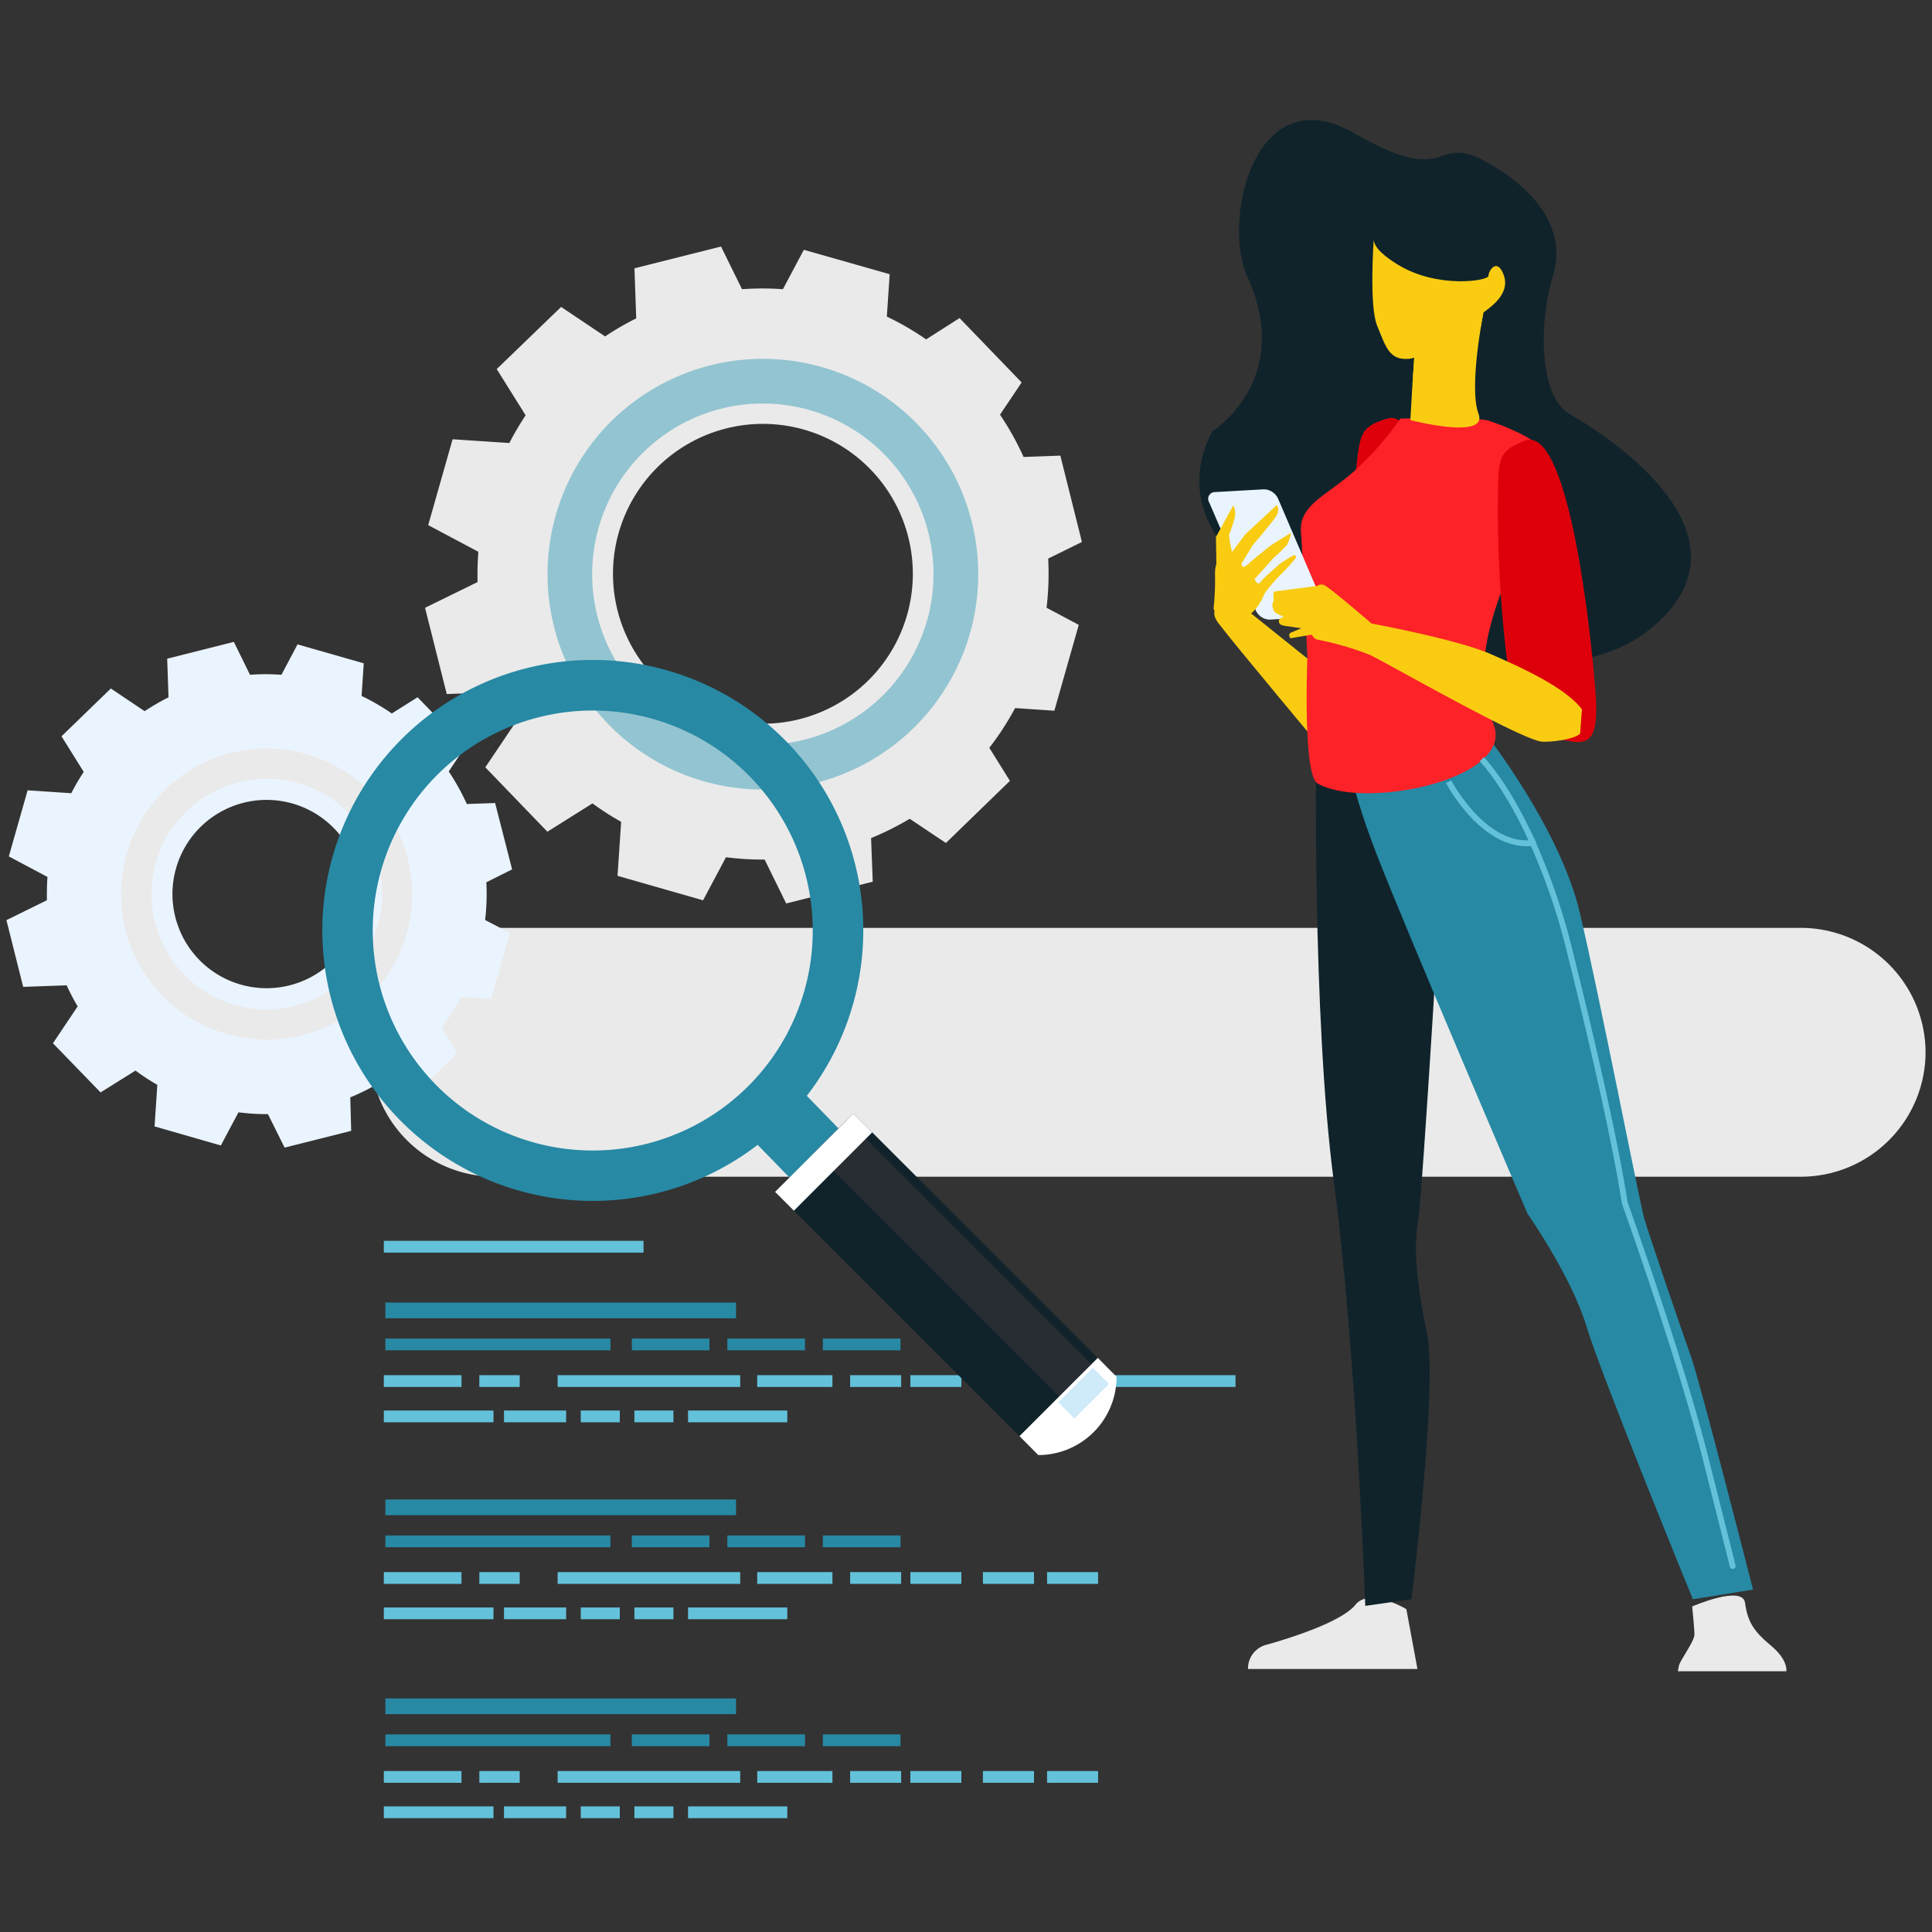
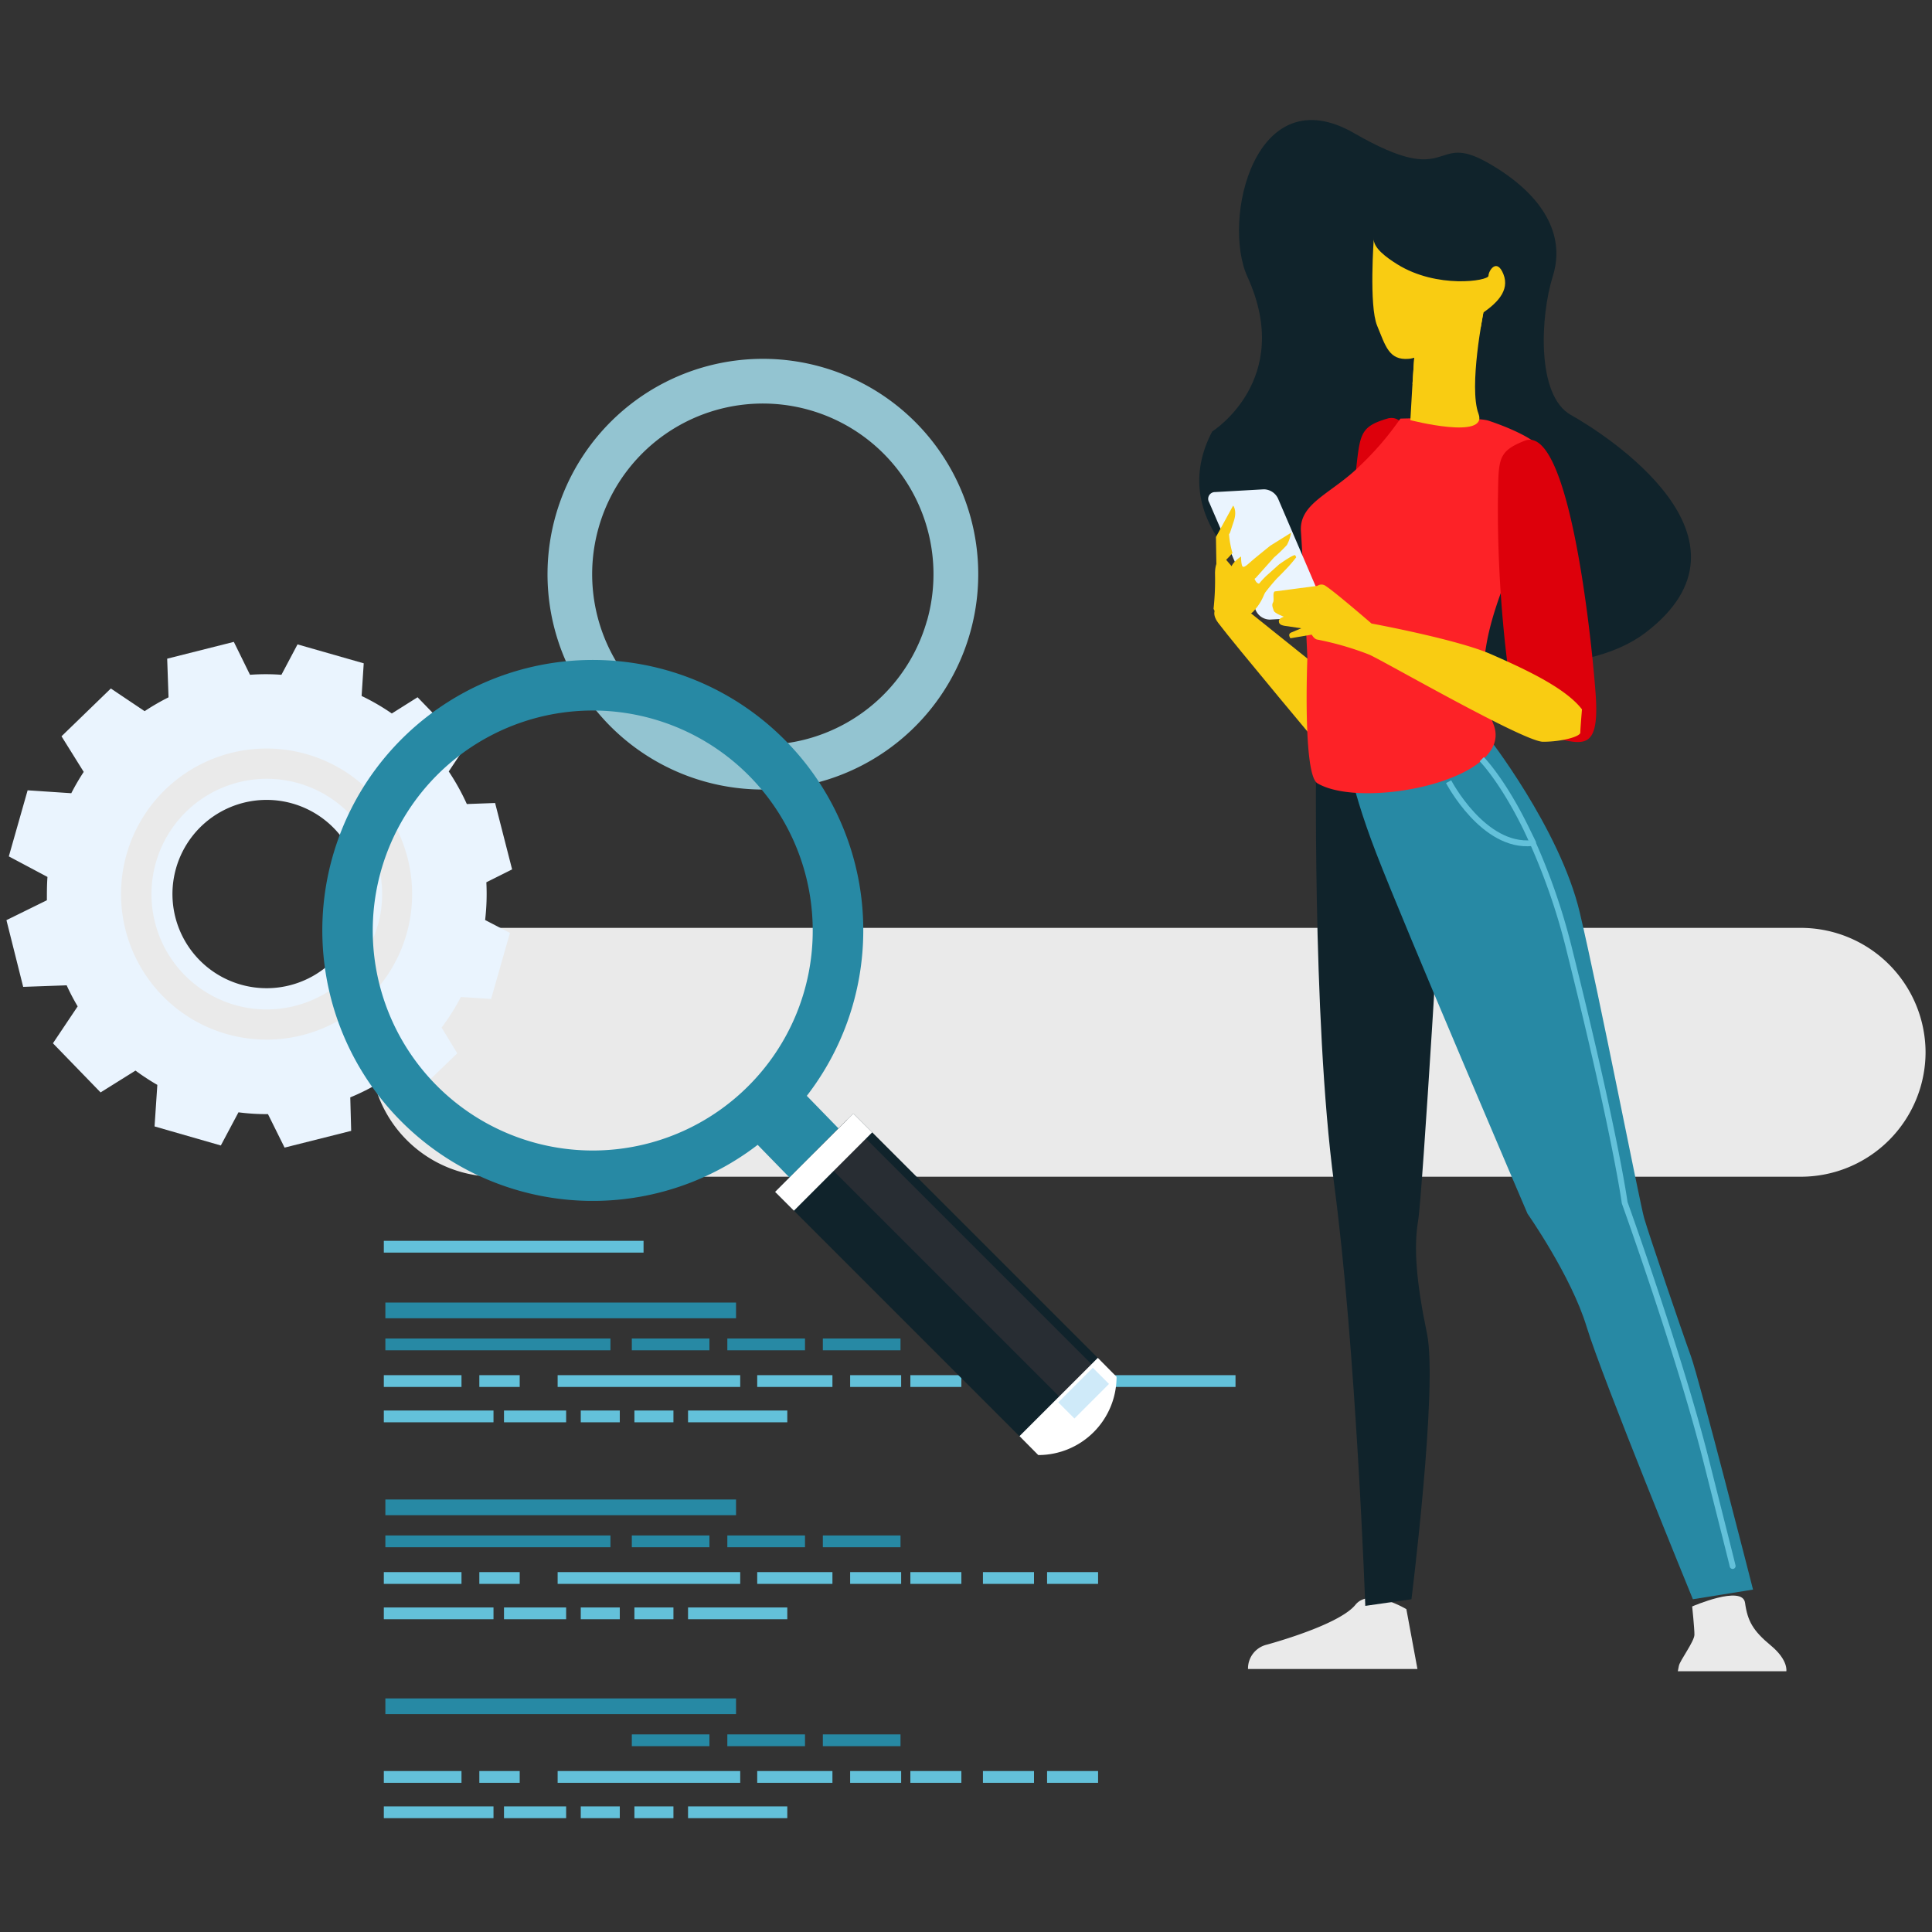
<svg xmlns="http://www.w3.org/2000/svg" viewBox="0 0 300 300">
  <rect x="0" y="0" width="300" height="300" fill="#333333" stroke="none" />
  <defs>
    <style>.cls-1,.cls-12,.cls-2,.cls-3{fill:none;stroke-miterlimit:10;}.cls-1,.cls-2{stroke:#2789a4;}.cls-1{stroke-width:2.44px;}.cls-2,.cls-3{stroke-width:1.83px;}.cls-12,.cls-3{stroke:#63c1da;}.cls-4{fill:#eaeaea;}.cls-5{fill:#93c4d1;}.cls-6{fill:#f9cc12;}.cls-7{fill:#10232b;}.cls-8{fill:#dd000b;}.cls-9{fill:#2789a4;}.cls-10{fill:#fd2227;}.cls-11{fill:#eaf4fe;}.cls-12{stroke-width:0.91px;}.cls-13{fill:#282d33;}.cls-14{fill:#fff;}.cls-15{fill:#cfeaf9;}</style>
  </defs>
  <g id="_2_WAVE" data-name="2 WAVE">
    <line class="cls-1" x1="59.84" y1="234.06" x2="114.29" y2="234.06" />
    <line class="cls-2" x1="59.84" y1="239.34" x2="94.79" y2="239.34" />
    <line class="cls-2" x1="98.11" y1="239.34" x2="110.16" y2="239.34" />
    <line class="cls-2" x1="112.94" y1="239.34" x2="125" y2="239.34" />
    <line class="cls-2" x1="127.77" y1="239.34" x2="139.83" y2="239.34" />
    <line class="cls-3" x1="59.6" y1="245.03" x2="71.66" y2="245.03" />
    <line class="cls-3" x1="74.43" y1="245.03" x2="80.7" y2="245.03" />
    <line class="cls-3" x1="86.59" y1="245.03" x2="114.94" y2="245.03" />
    <line class="cls-3" x1="132.01" y1="245.03" x2="139.93" y2="245.03" />
    <line class="cls-3" x1="117.58" y1="245.03" x2="129.26" y2="245.03" />
    <line class="cls-3" x1="141.36" y1="245.03" x2="149.28" y2="245.03" />
    <line class="cls-3" x1="152.63" y1="245.03" x2="160.56" y2="245.03" />
    <line class="cls-3" x1="162.59" y1="245.03" x2="170.51" y2="245.03" />
    <line class="cls-3" x1="59.6" y1="250.52" x2="76.63" y2="250.52" />
    <line class="cls-3" x1="78.26" y1="250.52" x2="87.91" y2="250.52" />
    <line class="cls-3" x1="90.18" y1="250.52" x2="96.24" y2="250.52" />
    <line class="cls-3" x1="98.51" y1="250.52" x2="104.57" y2="250.52" />
    <line class="cls-3" x1="106.84" y1="250.52" x2="122.25" y2="250.52" />
    <line class="cls-1" x1="59.84" y1="203.48" x2="114.29" y2="203.48" />
    <line class="cls-2" x1="59.84" y1="208.76" x2="94.79" y2="208.76" />
    <line class="cls-2" x1="98.11" y1="208.76" x2="110.16" y2="208.76" />
    <line class="cls-2" x1="112.94" y1="208.76" x2="125" y2="208.76" />
    <line class="cls-2" x1="127.77" y1="208.76" x2="139.83" y2="208.76" />
    <line class="cls-3" x1="59.6" y1="214.45" x2="71.66" y2="214.45" />
    <line class="cls-3" x1="59.6" y1="193.59" x2="99.93" y2="193.59" />
    <line class="cls-3" x1="74.43" y1="214.45" x2="80.7" y2="214.45" />
    <line class="cls-3" x1="86.59" y1="214.45" x2="114.94" y2="214.45" />
    <line class="cls-3" x1="172.65" y1="214.45" x2="191.85" y2="214.45" />
    <line class="cls-3" x1="132.01" y1="214.45" x2="139.93" y2="214.45" />
    <line class="cls-3" x1="117.58" y1="214.45" x2="129.26" y2="214.45" />
    <line class="cls-3" x1="141.36" y1="214.45" x2="149.28" y2="214.45" />
    <line class="cls-3" x1="152.63" y1="214.45" x2="160.56" y2="214.45" />
-     <line class="cls-3" x1="162.59" y1="214.45" x2="170.51" y2="214.45" />
    <line class="cls-3" x1="59.6" y1="219.94" x2="76.63" y2="219.94" />
    <line class="cls-3" x1="78.26" y1="219.94" x2="87.91" y2="219.94" />
    <line class="cls-3" x1="90.18" y1="219.94" x2="96.24" y2="219.94" />
    <line class="cls-3" x1="98.51" y1="219.94" x2="104.57" y2="219.94" />
    <line class="cls-3" x1="106.84" y1="219.94" x2="122.25" y2="219.94" />
    <line class="cls-1" x1="59.84" y1="264.95" x2="114.29" y2="264.95" />
-     <line class="cls-2" x1="59.84" y1="270.23" x2="94.79" y2="270.23" />
    <line class="cls-2" x1="98.11" y1="270.23" x2="110.16" y2="270.23" />
    <line class="cls-2" x1="112.94" y1="270.23" x2="125" y2="270.23" />
    <line class="cls-2" x1="127.77" y1="270.23" x2="139.83" y2="270.23" />
    <line class="cls-3" x1="59.6" y1="275.92" x2="71.66" y2="275.92" />
    <line class="cls-3" x1="74.43" y1="275.92" x2="80.7" y2="275.92" />
    <line class="cls-3" x1="86.59" y1="275.92" x2="114.94" y2="275.92" />
    <line class="cls-3" x1="132.01" y1="275.92" x2="139.93" y2="275.92" />
    <line class="cls-3" x1="117.58" y1="275.92" x2="129.26" y2="275.92" />
    <line class="cls-3" x1="141.36" y1="275.92" x2="149.28" y2="275.92" />
    <line class="cls-3" x1="152.63" y1="275.92" x2="160.56" y2="275.92" />
    <line class="cls-3" x1="162.59" y1="275.92" x2="170.51" y2="275.92" />
    <line class="cls-3" x1="59.6" y1="281.41" x2="76.63" y2="281.41" />
    <line class="cls-3" x1="78.26" y1="281.41" x2="87.91" y2="281.41" />
    <line class="cls-3" x1="90.18" y1="281.41" x2="96.24" y2="281.41" />
    <line class="cls-3" x1="98.51" y1="281.41" x2="104.57" y2="281.41" />
    <line class="cls-3" x1="106.84" y1="281.41" x2="122.25" y2="281.41" />
-     <path class="cls-4" d="M135.52,136.91l-13.44,3.38-3.35-6.82a44.19,44.19,0,0,1-6-.36l-3.56,6.69L95.89,136l.56-8.39A42.21,42.21,0,0,1,92,124.75L85,129.15l-9.64-10,5-7.44a42.88,42.88,0,0,1-2.22-4.25l-8.77.31L66,94.38l8.16-4a46.17,46.17,0,0,1,.12-4.7l-7.79-4.14,3.79-13.33,8.81.58a44.87,44.87,0,0,1,2.53-4.3l-4.49-7.18,10-9.65,6.83,4.58a43,43,0,0,1,4.83-2.8l-.27-7.78,13.44-3.38,3.26,6.63a43.39,43.39,0,0,1,6.35,0l3.25-6.12,13.33,3.79-.44,6.58a43.71,43.71,0,0,1,6.1,3.54L149,49.39l9.64,10-3.36,5a43.51,43.51,0,0,1,3.66,6.57l5.71-.21L168,84.16l-5.24,2.58a44.39,44.39,0,0,1-.25,7.63l5,2.66-3.79,13.33-6.1-.41a43.23,43.23,0,0,1-4,6.17l3.2,5.13-9.94,9.65-5.62-3.76a45.45,45.45,0,0,1-6,3Zm5.33-41.42a23.28,23.28,0,1,0-28.76,16A23.28,23.28,0,0,0,140.85,95.49Z" />
    <path class="cls-5" d="M86.3,80a33.44,33.44,0,1,1,23,41.32A33.43,33.43,0,0,1,86.3,80Zm57.64,16.41a26.5,26.5,0,1,0-32.74,18.24A26.5,26.5,0,0,0,143.94,96.37Z" />
    <path class="cls-4" d="M279.68,182.72H76.82A19.38,19.38,0,0,1,57.5,163.4h0a19.38,19.38,0,0,1,19.32-19.32H279.68A19.38,19.38,0,0,1,299,163.4h0A19.37,19.37,0,0,1,279.68,182.72Z" />
    <path class="cls-6" d="M216.59,113.15l-24.94-20s-4.74.55-2.49,3.57,17.06,20.7,17.06,20.7S221.28,124.17,216.59,113.15Z" />
    <path class="cls-7" d="M188.23,67S201,59,193.71,43c-4.06-8.86,1.17-31.2,16.58-22.31s12-.38,20.73,4.58,12.08,11.3,10.11,17.58-2.57,18.58,2.79,21.58,30.83,19.24,11.54,33.85S174.35,93.4,188.23,67Z" />
    <path class="cls-8" d="M215.42,65c-4.49,1.33-4.21,2.54-5,9.21a196.86,196.86,0,0,0-.9,24.44c.12,2.43,1,11.15,5.73,12.62s7.31,3.1,7.49-6.21S222.52,62.86,215.42,65Z" />
    <path class="cls-4" d="M218.38,249.87l1.72,9.29H193.79a3.8,3.8,0,0,1,2.93-3.78c3.09-.86,11.52-3.44,13.75-6.19S218.38,249.87,218.38,249.87Z" />
    <path class="cls-7" d="M219.17,248.33s4.13-33,2.41-41.27-2.06-13.42-1.37-17.55,3.78-56.4,3.78-56.4l-15.13-17.89h-4.47s-.69,42.65,2.75,68.45S212,249.36,212,249.36Z" />
    <path class="cls-9" d="M230.87,114.19s11.35,14.45,14.44,27.52,9.29,45,10,47.46,5.84,17.54,7.22,21.32,9.68,36.34,9.68,36.34l-9.34,1.5s-14.1-34.4-16.5-42.31-9.18-17.56-9.18-17.56-19-44.34-23.5-56-4.81-17.2-4.81-17.2Z" />
    <path class="cls-4" d="M262.76,249.45s.35,3.35.35,4.38-2.24,4-2.41,4.82l-.17.86h16.85s.34-1.72-2.41-4-3.61-3.78-4-6.62S262.76,249.45,262.76,249.45Z" />
    <path class="cls-10" d="M231.21,65.35s7,2.24,8.43,4.65-1.21,8.42-4.64,17-6.54,16.86-3.1,25.45-20.24,13.37-27.33,9.18c-2.31-1.37-1.56-19.49-1.56-19.49s-.69-15.14-1-19.61,4.81-5.85,9.28-10.32A46.29,46.29,0,0,0,217.45,65S229.49,64.67,231.21,65.35Z" />
    <path class="cls-8" d="M236.72,68.45c-4.35,1.74-4,2.92-4.13,9.63A198,198,0,0,0,234,102.5c.35,2.41,2.07,11,6.88,12s7.57,2.4,6.88-6.88S243.59,65.7,236.72,68.45Z" />
    <path class="cls-11" d="M197.16,96.21l7.59-.42a1.05,1.05,0,0,0,.89-1.61l-7.19-16.77a2.47,2.47,0,0,0-2.2-1.43l-7.59.43a1.05,1.05,0,0,0-.9,1.6L195,94.78A2.43,2.43,0,0,0,197.16,96.21Z" />
    <path class="cls-6" d="M245.65,110.15s-.26,3-.26,3.61-2.83,1.42-5.8,1.42-24.89-12.64-27-13.54a46.88,46.88,0,0,0-8-2.32c-1.16-.13-2.07-3.36-1.42-5.42.43-1.36.85-2.56,1.5-3a1.09,1.09,0,0,1,1.21.11c1.42.91,7.09,5.81,7.09,5.81s13.29,2.45,18.57,4.77S243.07,106.8,245.65,110.15Z" />
    <path class="cls-6" d="M197.93,91.84l6.79-.89-1.5,3,.9,4.52-3.74.64s-.51-.64.13-.9,1.55-.65,1.55-.65l-2.58-.38c-.77-.13-.9-.39-.9-.78s.77-.64.77-.64-1.42-.52-1.55-.91-.38-.9-.13-1.29S197.54,92.1,197.93,91.84Z" />
    <path class="cls-6" d="M230.35,48.5s-2.32,11.61-.77,15.74-10.58,1-10.58,1,.52-9.55.78-11.61S230.35,48.5,230.35,48.5Z" />
    <path class="cls-6" d="M219.33,59.62c.15-2.47.33-5,.45-6,.25-2.06,10.57-5.16,10.57-5.16s-.17.89-.4,2.26c-.27.25-.54.5-.83.74C226.56,53.67,222.36,58.91,219.33,59.62Z" />
-     <path class="cls-6" d="M190.12,87.3,193.34,83l4.91-4.57s.62.68-.14,1.81-3.61,4.45-3.61,4.45L193.1,87l-.29.47S190.82,89.5,190.12,87.3Z" />
    <path class="cls-6" d="M192.71,86.41s0,1.48.29,1.59.78-.4,1.48-1,2.78-2.27,2.78-2.27l3.21-2a6,6,0,0,1-.64,1.9,24.64,24.64,0,0,1-2,1.93L195,89.73s-2.35,1.87-2.62,1.36,0-1.27-.54-1.56S190.14,88.2,192.71,86.41Z" />
    <path class="cls-6" d="M196.62,89.43l2-1.79s2.36-1.69,2.51-1.4l.15.29s-.51.68-1.22,1.46c-.27.3-1.5,1.57-1.81,1.86A32.65,32.65,0,0,0,196,92.63C195.73,92.74,193.16,92.79,196.62,89.43Z" />
    <path class="cls-6" d="M188.88,87.67l-.07-4.28,2.67-4.88s.66.75.1,2.43-.57,1.85-.74,2a14.11,14.11,0,0,0,.54,2.94S189.08,88.57,188.88,87.67Z" />
    <path class="cls-6" d="M192.17,89,190,86.46s-1.4.08-1.33,2.8a41.77,41.77,0,0,1-.23,5.27s.69,1.66,1.83,1.62,3,0,4.27-1.12a8.31,8.31,0,0,0,2.09-3.75c.23-.74-.91-.44-1.38-.75s-.54-1.3-1-1.41A8.07,8.07,0,0,0,192.17,89Z" />
    <path class="cls-12" d="M230.09,117.89s3.18,3.18,6.89,10.76a98.28,98.28,0,0,1,6.79,19.16c7.08,28.32,8.51,38.95,8.51,38.95s8.54,23.73,12.64,40C269.78,246,269,243,269,243" />
    <path class="cls-12" d="M224.94,121.38s5.39,10.33,13,9.53" />
    <path class="cls-6" d="M213.33,36.89s-.78,10.58.51,13.68,1.81,5.41,4.9,5.15,8-4.9,10.84-6.7,4.9-3.87,3.87-6.45-2.32-.52-2.32.26-8,2.06-14.19-1.81C215.39,40.05,213.07,38.44,213.33,36.89Z" />
    <path class="cls-11" d="M54.53,175.6l-10.34,2.6L41.61,173a33.62,33.62,0,0,1-4.58-.28l-2.74,5.15L24,174.91l.43-6.45a35.3,35.3,0,0,1-3.39-2.22l-5.42,3.39L8.22,162l3.84-5.73A33.86,33.86,0,0,1,10.35,153l-6.75.24L1,142.88l6.28-3.09c0-1.2,0-2.41.09-3.62l-6-3.19,2.92-10.26,6.78.45A35.05,35.05,0,0,1,13,119.86l-3.45-5.53,7.66-7.42,5.25,3.52a35.07,35.07,0,0,1,3.71-2.15l-.21-6,10.35-2.61,2.51,5.11a33.11,33.11,0,0,1,4.88,0l2.5-4.72L56.48,103l-.33,5.07a33.93,33.93,0,0,1,4.69,2.72l4-2.52,7.42,7.66-2.58,3.86a35.65,35.65,0,0,1,2.81,5.06l4.39-.16L79.52,135l-4,2a34.87,34.87,0,0,1-.19,5.86l3.85,2-2.92,10.26-4.69-.31a34,34,0,0,1-3,4.75L71,163.56,63.29,171,59,168.08a33.69,33.69,0,0,1-4.61,2.32Zm.93-32.77A14.62,14.62,0,1,0,37.4,152.89,14.62,14.62,0,0,0,55.46,142.83Z" />
    <path class="cls-4" d="M19.66,132.64a22.6,22.6,0,1,1,15.55,27.93A22.6,22.6,0,0,1,19.66,132.64Zm39,11.09A17.91,17.91,0,1,0,36.5,156.06,17.91,17.91,0,0,0,58.63,143.73Z" />
    <path class="cls-9" d="M121.7,114.73a42,42,0,1,0,12.35,29.76A41.85,41.85,0,0,0,121.7,114.73Zm-5.5,53.91a34.16,34.16,0,1,1,10-24.15A34.08,34.08,0,0,1,116.2,168.64Z" />
    <path class="cls-9" d="M130.59,175.62l-6.69-6.88a5.3,5.3,0,0,0-3.76-1.58,37,37,0,0,1-2.53,2.8q-1.39,1.39-2.91,2.64a5.3,5.3,0,0,0,1.57,3.75q3.35,3.45,6.73,6.91c2.16,2.17,4.72,1.44,6.84-.75h0C132,180.33,132.75,177.76,130.59,175.62Z" />
    <rect class="cls-7" x="136.82" y="171.14" width="17.2" height="53.67" transform="translate(-97.4 160.81) rotate(-45)" />
    <rect class="cls-13" x="144.46" y="168.54" width="7.1" height="53.67" transform="translate(-94.8 161.88) rotate(-45)" />
    <rect class="cls-14" x="119.3" y="178.39" width="17.2" height="4.13" transform="translate(-90.15 143.33) rotate(-45.01)" />
    <path class="cls-14" d="M173.38,213.79a12.15,12.15,0,0,1-12.16,12.15L158.31,223l12.16-12.15Z" />
    <rect class="cls-15" x="164.47" y="214.53" width="7.59" height="3.55" transform="translate(-103.66 182.31) rotate(-44.99)" />
  </g>
</svg>